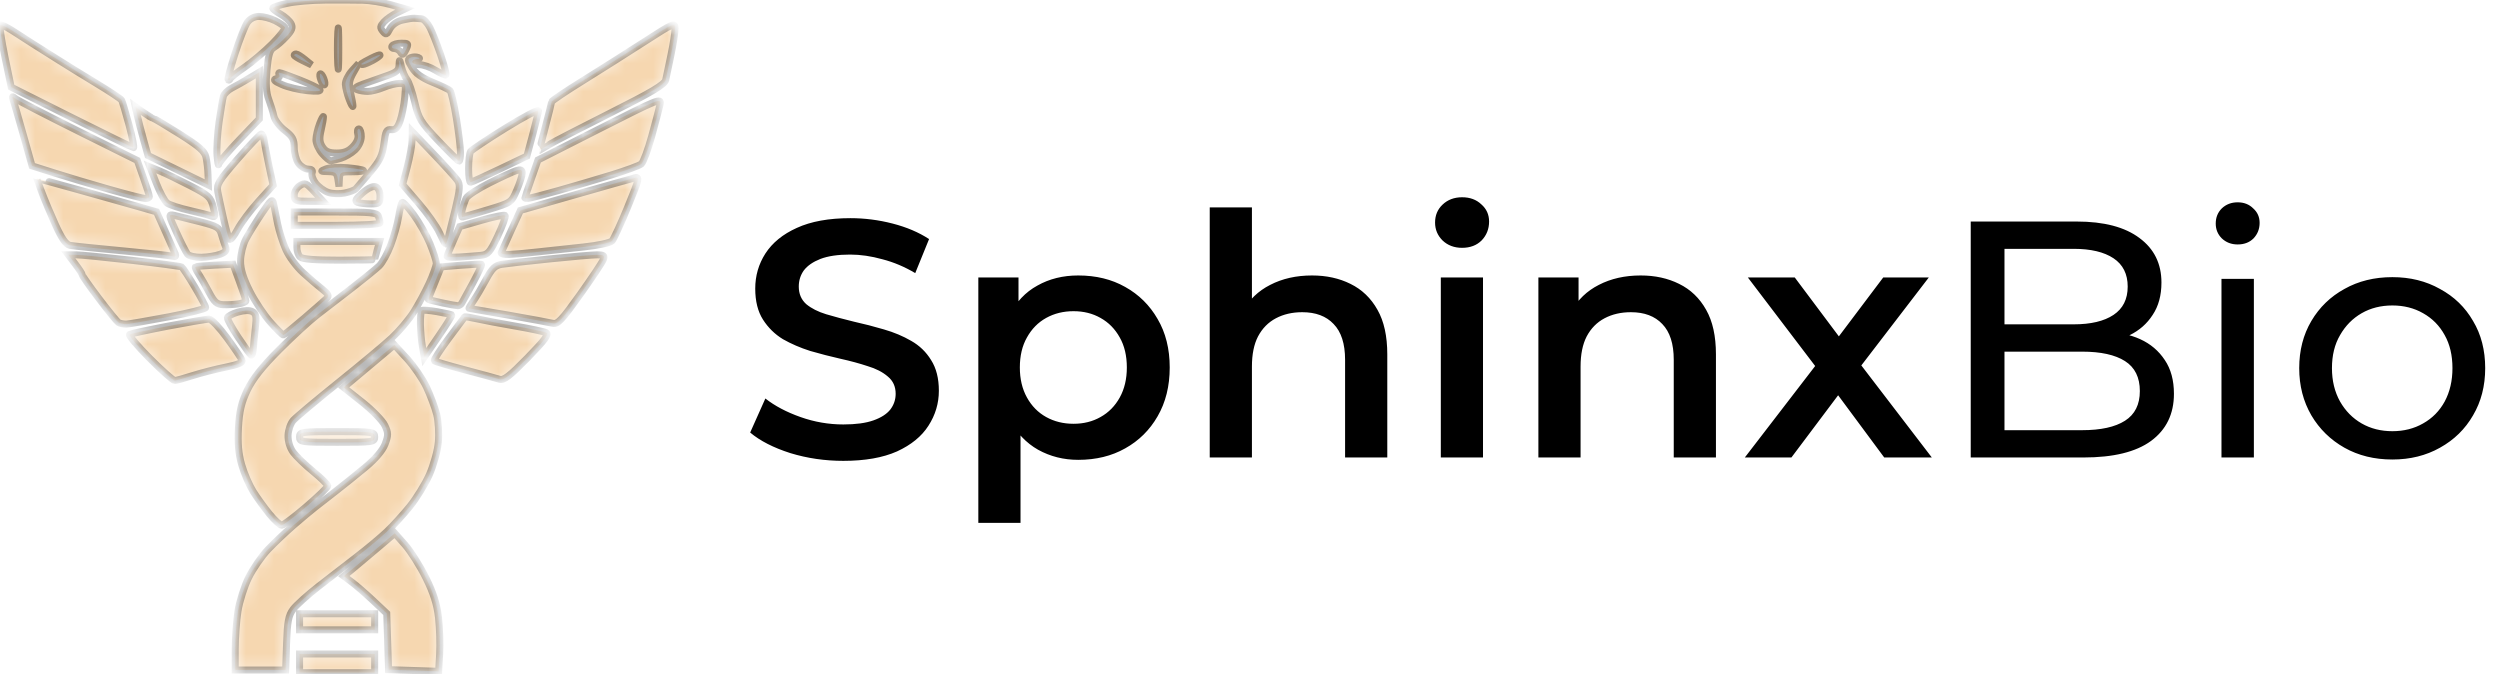
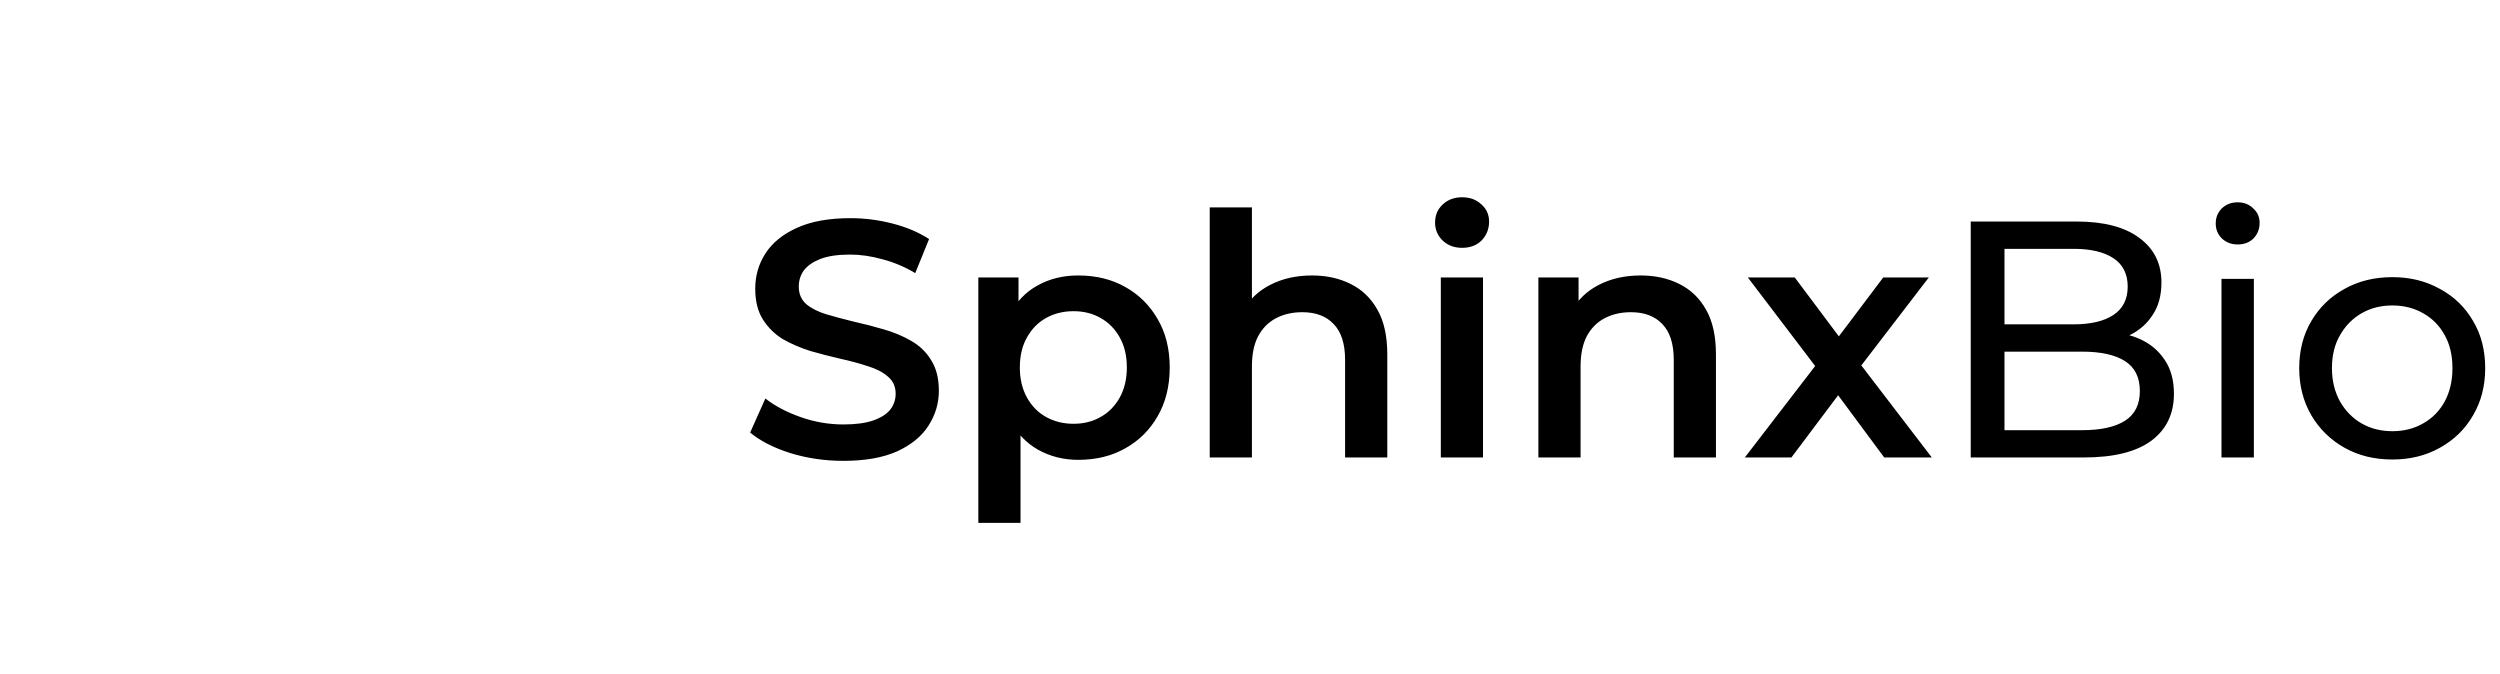
<svg xmlns="http://www.w3.org/2000/svg" width="178" height="48" viewBox="0 0 178 48" fill="none">
  <g clip-path="url(#clip0_324_3372)">
    <mask id="path-1-inside-1_324_3372" fill="white">
-       <path d="M31.303 46.561C31.341 45.879 31.306 44.72 31.224 43.986C31.116 43.02 30.866 42.229 30.316 41.125C29.899 40.286 29.231 39.233 28.833 38.784L28.109 37.968L27.04 38.879C26.453 39.38 25.636 40.067 25.226 40.405L24.48 41.02L25.053 41.449C25.368 41.684 26.056 42.282 26.581 42.776L27.536 43.675L27.601 45.677L27.666 47.68L29.449 47.74L31.233 47.8L31.303 46.561ZM26.677 47.228V46.561H24.003H21.329V47.228V47.896H24.003H26.677V47.228ZM20.404 45.811C20.458 44.251 20.54 43.823 20.87 43.382C21.09 43.088 21.907 42.352 22.684 41.747C23.462 41.142 24.7 40.183 25.435 39.616C26.171 39.049 27.12 38.255 27.545 37.852C27.971 37.45 28.702 36.648 29.17 36.071C29.638 35.494 30.266 34.476 30.566 33.809C30.865 33.142 31.155 32.096 31.21 31.484C31.266 30.872 31.213 29.98 31.092 29.501C30.971 29.022 30.644 28.149 30.365 27.56C30.086 26.971 29.457 26.055 28.968 25.523L28.078 24.557L26.274 26.071L24.47 27.585L25.79 28.632C26.515 29.207 27.24 29.953 27.4 30.289C27.656 30.825 27.658 30.987 27.419 31.617C27.244 32.074 26.725 32.682 25.983 33.296C25.343 33.826 24.4 34.586 23.886 34.984C23.373 35.383 22.712 35.898 22.418 36.129C22.124 36.359 21.438 36.934 20.893 37.406C20.349 37.878 19.534 38.651 19.084 39.123C18.633 39.595 18.011 40.496 17.701 41.125C17.391 41.754 17.05 42.827 16.943 43.509C16.836 44.191 16.747 45.414 16.747 46.227L16.745 47.705H18.542H20.338L20.404 45.811ZM26.677 44.272V43.7H24.003H21.329V44.272V44.844H24.003H26.677V44.272ZM21.806 36.077C22.647 35.357 23.334 34.69 23.334 34.594C23.334 34.499 22.87 34.041 22.302 33.577C21.734 33.113 21.094 32.497 20.88 32.208C20.644 31.891 20.497 31.414 20.509 31.004C20.519 30.631 20.687 30.147 20.881 29.929C21.075 29.711 22.523 28.496 24.098 27.23C25.674 25.963 27.382 24.538 27.894 24.062C28.407 23.587 29.1 22.768 29.436 22.244C29.771 21.719 30.276 20.786 30.558 20.17C30.839 19.555 31.067 18.911 31.065 18.74C31.062 18.569 30.86 17.943 30.615 17.348C30.37 16.753 29.846 15.827 29.451 15.289C29.055 14.751 28.687 14.356 28.631 14.411C28.576 14.466 28.465 14.921 28.385 15.421C28.305 15.922 28.052 16.828 27.823 17.436C27.594 18.044 27.221 18.718 26.994 18.934C26.767 19.151 25.901 19.855 25.069 20.5C24.237 21.144 23.12 22.007 22.586 22.417C22.052 22.827 20.837 23.943 19.885 24.896C18.675 26.108 17.989 26.975 17.608 27.775C17.189 28.652 17.042 29.279 16.977 30.462C16.916 31.558 16.984 32.325 17.212 33.107C17.389 33.713 17.756 34.564 18.028 34.997C18.301 35.43 18.821 36.15 19.185 36.596C19.549 37.041 19.944 37.401 20.063 37.396C20.181 37.39 20.966 36.797 21.806 36.077ZM26.677 31.112C26.677 30.749 26.549 30.731 24.003 30.731C21.456 30.731 21.329 30.749 21.329 31.112C21.329 31.476 21.456 31.494 24.003 31.494C26.549 31.494 26.677 31.476 26.677 31.112ZM37.559 25.479C38.776 24.234 39.103 23.795 38.892 23.689C38.739 23.611 37.754 23.4 36.704 23.22C35.653 23.04 34.418 22.807 33.959 22.702C33.5 22.598 33.105 22.538 33.081 22.569C33.058 22.6 32.541 23.293 31.932 24.108C31.323 24.924 30.869 25.635 30.922 25.689C30.976 25.743 31.955 26.033 33.098 26.333C34.241 26.634 35.349 26.936 35.561 27.004C35.868 27.103 36.273 26.794 37.559 25.479ZM13.737 26.736C14.34 26.544 15.396 26.274 16.083 26.138C16.933 25.969 17.302 25.814 17.239 25.652C17.189 25.52 16.707 24.807 16.167 24.067C15.628 23.326 15.051 22.721 14.886 22.721C14.721 22.721 13.417 22.943 11.989 23.215C10.561 23.488 9.319 23.756 9.229 23.811C9.139 23.867 9.782 24.631 10.657 25.51C11.532 26.388 12.336 27.102 12.444 27.097C12.551 27.091 13.133 26.929 13.737 26.736ZM31.218 23.951C31.772 23.14 32.202 22.453 32.173 22.424C32.144 22.396 31.671 22.291 31.122 22.192C30.573 22.093 30.079 22.057 30.024 22.112C29.969 22.167 29.928 22.605 29.934 23.086C29.941 23.567 30.005 24.29 30.078 24.693L30.21 25.427L31.218 23.951ZM18.035 24.852C18.053 24.572 18.119 23.898 18.182 23.356C18.276 22.553 18.237 22.338 17.975 22.191C17.768 22.076 17.397 22.087 16.936 22.223C16.542 22.339 16.207 22.52 16.191 22.625C16.176 22.73 16.52 23.354 16.956 24.012C17.392 24.669 17.806 25.242 17.875 25.285C17.944 25.328 18.016 25.133 18.035 24.852ZM21.655 22.658C22.412 22.011 23.135 21.376 23.263 21.248C23.446 21.065 23.376 20.922 22.937 20.582C22.631 20.344 22.013 19.814 21.565 19.405C21.116 18.996 20.574 18.266 20.358 17.782C20.143 17.299 19.879 16.474 19.771 15.95C19.663 15.425 19.534 14.789 19.485 14.535C19.404 14.117 19.324 14.179 18.633 15.203C18.214 15.823 17.703 16.65 17.499 17.039C17.294 17.429 17.127 18.124 17.127 18.587C17.127 19.167 17.333 19.833 17.791 20.74C18.157 21.462 18.823 22.462 19.272 22.962C19.72 23.462 20.131 23.863 20.183 23.853C20.236 23.844 20.898 23.306 21.655 22.658ZM41.292 20.981C42.13 19.804 42.877 18.684 42.952 18.492C43.067 18.202 42.995 18.143 42.524 18.143C42.212 18.143 40.69 18.274 39.14 18.434C37.59 18.594 36.055 18.767 35.73 18.819C35.249 18.895 35.036 19.102 34.601 19.911C34.306 20.46 33.901 21.145 33.7 21.433C33.499 21.722 33.365 21.958 33.401 21.958C33.437 21.958 34.705 22.175 36.219 22.44C37.733 22.705 39.151 22.967 39.37 23.022C39.701 23.105 40.025 22.761 41.292 20.981ZM12.018 22.558C13.463 22.285 14.644 21.988 14.644 21.899C14.644 21.811 14.29 21.142 13.857 20.414C13.423 19.686 13.008 19.052 12.934 19.007C12.86 18.961 11.259 18.748 9.377 18.533C7.494 18.319 5.708 18.143 5.406 18.143L4.859 18.143L5.359 18.798C5.634 19.158 5.859 19.506 5.859 19.572C5.859 19.638 6.391 20.395 7.042 21.254C7.692 22.113 8.315 22.879 8.426 22.956C8.537 23.033 8.8 23.087 9.01 23.076C9.22 23.065 10.574 22.832 12.018 22.558ZM32.87 21.599C32.927 21.507 33.284 20.857 33.664 20.155C34.043 19.454 34.324 18.855 34.287 18.824C34.251 18.794 33.589 18.821 32.818 18.885L31.415 19.001L30.956 20.131C30.703 20.752 30.497 21.281 30.497 21.307C30.497 21.333 30.93 21.447 31.461 21.56C31.991 21.674 32.502 21.767 32.596 21.767C32.689 21.767 32.813 21.691 32.87 21.599ZM16.984 21.634C17.273 21.588 17.508 21.492 17.506 21.421C17.504 21.349 17.298 20.732 17.047 20.05L16.59 18.811L15.283 18.878C14.564 18.914 13.947 18.971 13.913 19.004C13.878 19.037 13.981 19.264 14.142 19.509C14.303 19.755 14.639 20.341 14.888 20.813C15.259 21.517 15.441 21.676 15.9 21.695C16.207 21.708 16.695 21.68 16.984 21.634ZM26.677 18.476C26.677 18.449 26.757 18.148 26.854 17.808L27.032 17.19H24.085H21.138V17.628C21.138 17.869 21.241 18.17 21.367 18.296C21.523 18.451 22.416 18.525 24.137 18.525C25.534 18.525 26.677 18.503 26.677 18.476ZM34.231 18.183C34.747 18.131 34.886 17.973 35.445 16.788C35.792 16.052 36.027 15.401 35.967 15.341C35.906 15.28 35.153 15.434 34.292 15.682L32.728 16.134L32.281 17.144C32.035 17.7 31.833 18.199 31.833 18.253C31.833 18.308 32.242 18.328 32.741 18.297C33.239 18.266 33.91 18.215 34.231 18.183ZM15.66 18.108C16.053 17.965 16.163 17.828 16.069 17.599C15.998 17.426 15.865 17.027 15.773 16.713C15.622 16.196 15.471 16.106 14.218 15.784C13.454 15.588 12.637 15.385 12.402 15.333C11.981 15.24 11.983 15.258 12.566 16.548C12.891 17.268 13.245 17.964 13.351 18.096C13.458 18.227 13.9 18.327 14.334 18.319C14.767 18.311 15.364 18.216 15.66 18.108ZM12.487 18.098C12.432 17.965 12.108 17.233 11.767 16.471L11.146 15.084L9.887 14.722C9.195 14.523 7.275 13.983 5.62 13.521C3.966 13.06 2.612 12.69 2.612 12.698C2.612 12.706 2.772 13.141 2.967 13.664C3.162 14.187 3.603 15.239 3.948 16.001C4.391 16.979 4.694 17.411 4.979 17.469C5.2 17.514 6.885 17.689 8.724 17.858C10.562 18.027 12.183 18.204 12.326 18.251C12.48 18.303 12.545 18.24 12.487 18.098ZM38.327 17.932C39.115 17.843 40.569 17.686 41.559 17.584C42.559 17.48 43.458 17.287 43.581 17.15C43.704 17.014 44.205 15.928 44.695 14.736C45.54 12.677 45.563 12.573 45.155 12.676C44.919 12.735 42.998 13.278 40.888 13.883L37.051 14.982L36.4 16.406C36.042 17.189 35.72 17.901 35.685 17.987C35.65 18.073 35.908 18.132 36.258 18.119C36.608 18.105 37.539 18.021 38.327 17.932ZM31.907 16.951C31.972 16.715 32.203 15.774 32.421 14.859C32.76 13.436 32.78 13.142 32.558 12.826C32.416 12.623 31.636 11.763 30.825 10.915L29.351 9.374L29.34 9.992C29.334 10.332 29.18 11.18 28.998 11.876L28.667 13.142L29.795 14.451C30.416 15.17 31.09 16.124 31.292 16.57C31.495 17.016 31.689 17.38 31.725 17.38C31.76 17.38 31.842 17.187 31.907 16.951ZM16.914 16.333C17.161 15.869 17.832 14.971 18.405 14.339L19.446 13.19L19.152 11.804C18.99 11.042 18.834 10.223 18.804 9.982C18.775 9.742 18.684 9.547 18.603 9.549C18.521 9.551 17.767 10.345 16.925 11.313C15.562 12.882 15.408 13.137 15.506 13.654C15.567 13.973 15.752 14.834 15.919 15.569C16.085 16.303 16.276 16.965 16.343 17.041C16.411 17.116 16.668 16.798 16.914 16.333ZM27.059 15.87C27.059 15.774 27.006 15.559 26.943 15.393C26.844 15.136 26.392 15.092 23.887 15.092H20.947V15.569V16.045H24.003C25.731 16.045 27.059 15.969 27.059 15.87ZM34.742 14.931C36.402 14.43 36.412 14.423 36.795 13.532C37.008 13.04 37.181 12.497 37.181 12.326C37.181 12.09 37.077 12.047 36.751 12.15C36.515 12.225 35.657 12.62 34.844 13.029C34.032 13.438 33.291 13.919 33.199 14.098C33.107 14.277 32.976 14.66 32.907 14.949C32.838 15.237 32.847 15.464 32.928 15.454C33.009 15.443 33.825 15.208 34.742 14.931ZM15.18 14.735C15.001 14.032 14.865 13.906 13.526 13.214C12.723 12.799 11.753 12.331 11.371 12.173L10.677 11.887L11.135 13.06C11.387 13.705 11.731 14.336 11.9 14.462C12.069 14.587 12.787 14.822 13.497 14.983C14.207 15.144 14.92 15.327 15.081 15.389C15.334 15.486 15.348 15.395 15.18 14.735ZM27.059 13.968C27.059 13.637 26.936 13.369 26.752 13.298C26.562 13.226 26.202 13.394 25.808 13.739C25.313 14.173 25.236 14.322 25.462 14.408C25.622 14.469 26.047 14.52 26.406 14.52C26.998 14.52 27.059 14.469 27.059 13.968ZM22.378 13.647C21.813 13.03 21.714 12.989 21.35 13.216C21.128 13.354 20.947 13.661 20.947 13.898C20.947 14.292 21.035 14.329 21.976 14.329H23.004L22.378 13.647ZM39.759 13.568C40.81 13.271 42.511 12.77 43.54 12.455C44.569 12.14 45.524 11.788 45.663 11.673C45.802 11.558 46.134 10.671 46.401 9.702C46.668 8.732 46.937 7.711 46.999 7.431C47.106 6.949 46.884 7.038 42.708 9.157L38.303 11.392L37.839 12.717C37.583 13.446 37.373 14.064 37.373 14.09C37.373 14.117 37.48 14.132 37.611 14.123C37.742 14.115 38.709 13.866 39.759 13.568ZM10.634 13.995C10.634 13.916 10.44 13.305 10.204 12.637L9.774 11.422L5.581 9.338C3.275 8.192 1.261 7.151 1.105 7.025C0.876 6.839 0.842 6.85 0.927 7.081C0.984 7.239 1.313 8.367 1.656 9.589L2.281 11.81L3.871 12.315C4.746 12.594 6.502 13.117 7.774 13.48C9.046 13.842 10.21 14.138 10.36 14.138C10.511 14.138 10.634 14.074 10.634 13.995ZM24.546 13.744C24.897 13.668 25.253 13.533 25.338 13.443C25.423 13.353 25.879 12.824 26.351 12.266C27.056 11.433 27.232 11.069 27.338 10.22C27.45 9.328 27.52 9.194 27.859 9.232C28.152 9.264 28.311 9.106 28.487 8.607C28.616 8.24 28.765 7.489 28.817 6.938C28.908 5.984 28.891 5.937 28.457 5.937C28.206 5.937 27.693 6.066 27.316 6.223C26.939 6.38 26.433 6.509 26.192 6.509C25.95 6.509 25.608 6.454 25.432 6.386C25.19 6.293 25.292 6.196 25.846 5.991C26.25 5.842 26.989 5.58 27.488 5.41C28.242 5.154 28.399 5.019 28.415 4.613C28.432 4.183 28.452 4.198 28.582 4.744C28.663 5.084 28.839 5.495 28.974 5.657C29.108 5.819 29.357 6.542 29.527 7.263C29.81 8.465 29.951 8.696 31.208 10.021C31.963 10.817 32.627 11.468 32.684 11.468C32.742 11.468 32.788 11.189 32.788 10.848C32.787 10.507 32.654 9.413 32.493 8.418C32.331 7.422 32.129 6.538 32.044 6.453C31.96 6.368 31.397 6.099 30.794 5.854C30.039 5.547 29.585 5.223 29.333 4.809C29.023 4.3 29.01 4.193 29.248 4.101C29.403 4.042 29.639 4.038 29.774 4.092C29.928 4.154 29.895 4.196 29.685 4.205C29.501 4.214 29.351 4.306 29.351 4.411C29.351 4.516 29.577 4.602 29.853 4.602C30.13 4.602 30.65 4.783 31.009 5.005C31.369 5.227 31.701 5.37 31.747 5.323C31.794 5.277 31.629 4.64 31.379 3.908C31.13 3.176 30.784 2.303 30.611 1.968C30.438 1.634 30.169 1.349 30.014 1.336C29.859 1.323 29.625 1.306 29.494 1.299C29.363 1.292 28.975 1.352 28.632 1.434C28.259 1.522 27.91 1.772 27.76 2.057C27.537 2.483 27.484 2.5 27.258 2.228C27.047 1.974 27.059 1.867 27.333 1.564C27.513 1.365 27.928 1.074 28.254 0.915L28.849 0.628L27.81 0.331C27.239 0.168 26.343 0.025 25.817 0.013C25.292 0.001 24.094 -0.003 23.155 0.003C22.217 0.008 20.992 0.115 20.434 0.24C19.876 0.365 19.42 0.517 19.42 0.579C19.421 0.641 19.671 0.834 19.977 1.008C20.282 1.181 20.617 1.482 20.722 1.677C20.872 1.957 20.801 2.152 20.387 2.602C20.098 2.915 19.698 3.266 19.497 3.382C19.213 3.547 19.105 3.901 19.006 4.993C18.917 5.969 18.956 6.598 19.133 7.071C19.272 7.444 19.438 7.981 19.5 8.265C19.562 8.549 19.913 9.009 20.28 9.289C20.828 9.706 20.947 9.921 20.947 10.495C20.947 10.878 21.081 11.383 21.244 11.616C21.408 11.849 21.718 12.04 21.933 12.04C22.195 12.04 22.29 12.131 22.22 12.314C22.162 12.465 22.281 12.799 22.484 13.058C22.688 13.316 23.091 13.607 23.381 13.704C23.671 13.801 24.195 13.819 24.546 13.744ZM23.369 12.219C22.791 12.207 22.784 12.198 23.215 12.025C23.465 11.926 24.145 11.888 24.727 11.942C25.309 11.996 25.828 12.083 25.881 12.135C25.933 12.188 25.575 12.231 25.085 12.231C24.247 12.231 24.192 12.262 24.165 12.755L24.137 13.28L24.057 12.755C23.99 12.313 23.882 12.229 23.369 12.219ZM22.949 10.944C22.695 10.655 22.491 10.204 22.495 9.942C22.5 9.68 22.62 9.165 22.761 8.798C22.903 8.431 23.023 8.216 23.029 8.321C23.034 8.426 22.959 8.855 22.862 9.275C22.726 9.859 22.75 10.138 22.966 10.467C23.176 10.787 23.431 10.896 23.974 10.896C24.498 10.896 24.823 10.765 25.14 10.428C25.422 10.129 25.543 9.82 25.478 9.57C25.422 9.355 25.453 9.179 25.549 9.179C25.644 9.179 25.722 9.422 25.722 9.718C25.722 10.039 25.538 10.429 25.269 10.682C25.02 10.915 24.569 11.18 24.267 11.271C23.964 11.361 23.648 11.443 23.564 11.452C23.48 11.461 23.203 11.232 22.949 10.944ZM24.59 5.995C24.582 5.765 24.793 5.336 25.058 5.042L25.541 4.507L25.163 5.174C24.853 5.723 24.817 5.977 24.962 6.605C25.06 7.024 25.135 7.453 25.13 7.558C25.124 7.663 25.004 7.449 24.862 7.081C24.721 6.714 24.598 6.226 24.59 5.995ZM20.076 6.021C19.532 5.781 19.417 5.666 19.66 5.608C19.845 5.563 19.948 5.447 19.888 5.35C19.828 5.253 19.833 5.174 19.901 5.174C19.968 5.174 20.596 5.399 21.296 5.675C21.997 5.95 22.656 6.261 22.761 6.367C22.889 6.494 22.599 6.524 21.89 6.456C21.305 6.399 20.489 6.204 20.076 6.021ZM22.802 5.558C22.747 5.347 22.769 5.215 22.852 5.266C22.934 5.317 23.047 5.532 23.102 5.744C23.158 5.955 23.136 6.087 23.053 6.036C22.971 5.985 22.858 5.77 22.802 5.558ZM24.052 2.266C24.09 1.61 24.12 2.146 24.12 3.458C24.12 4.769 24.09 5.305 24.052 4.65C24.015 3.994 24.015 2.921 24.052 2.266ZM25.738 4.531C25.781 4.492 26.097 4.318 26.438 4.145C26.779 3.971 27.059 3.872 27.059 3.923C27.059 3.975 26.822 4.146 26.534 4.302C26.245 4.459 25.93 4.59 25.833 4.594C25.737 4.599 25.694 4.57 25.738 4.531ZM20.947 3.93C20.947 3.88 21.012 3.841 21.09 3.843C21.169 3.846 21.448 4.023 21.711 4.236L22.188 4.625L21.568 4.323C21.226 4.156 20.947 3.979 20.947 3.93ZM28.088 3.458C27.93 3.458 27.853 3.372 27.918 3.267C27.983 3.162 28.281 3.076 28.58 3.076C29.089 3.076 29.11 3.106 28.904 3.541C28.73 3.908 28.652 3.948 28.53 3.732C28.446 3.581 28.247 3.458 28.088 3.458ZM14.813 12.464C14.8 12.073 14.736 11.506 14.669 11.203C14.573 10.764 14.186 10.424 12.773 9.534C11.796 8.919 10.949 8.416 10.892 8.416C10.835 8.416 10.529 8.232 10.212 8.007L9.636 7.597L9.769 8.202C9.842 8.534 10.045 9.317 10.22 9.941L10.538 11.075L12.687 12.124L14.835 13.174L14.813 12.464ZM35.581 12.038L37.514 11.114L37.92 9.609C38.144 8.781 38.327 8.008 38.327 7.89C38.327 7.773 37.274 8.328 35.987 9.125C34.701 9.921 33.585 10.667 33.508 10.782C33.43 10.897 33.366 11.442 33.364 11.992C33.363 12.543 33.426 12.987 33.505 12.979C33.583 12.97 34.518 12.547 35.581 12.038ZM15.566 11.704C15.584 11.572 16.244 10.79 17.032 9.967L18.464 8.469V6.803V5.136L17.748 5.567C17.354 5.804 16.8 6.117 16.517 6.262C16.233 6.408 15.958 6.673 15.906 6.852C15.854 7.031 15.714 7.863 15.595 8.703C15.477 9.542 15.414 10.614 15.456 11.086C15.498 11.559 15.548 11.836 15.566 11.704ZM39.036 10.33C39.374 10.124 41.371 9.091 43.475 8.035C46.436 6.547 47.322 6.018 47.398 5.691C47.452 5.459 47.624 4.642 47.782 3.874C47.939 3.107 48.068 2.273 48.068 2.02C48.068 1.59 47.931 1.649 45.919 2.949C44.737 3.712 42.761 4.963 41.526 5.73C40.292 6.496 39.279 7.178 39.275 7.246C39.272 7.313 39.071 8.118 38.829 9.036C38.587 9.954 38.397 10.705 38.406 10.704C38.415 10.704 38.699 10.536 39.036 10.33ZM9.188 8.901C8.95 8.014 8.711 7.215 8.656 7.126C8.6 7.036 7.798 6.505 6.873 5.944C5.947 5.384 4.718 4.625 4.14 4.258C3.562 3.891 2.767 3.389 2.373 3.143C1.979 2.896 1.312 2.467 0.89 2.19C0.468 1.912 0.073 1.734 0.013 1.793C-0.047 1.853 0.105 2.871 0.351 4.055L0.798 6.208L5.095 8.361C7.458 9.545 9.443 10.514 9.505 10.514C9.568 10.514 9.425 9.788 9.188 8.901ZM16.391 5.604C16.428 5.513 16.886 5.147 17.409 4.791C17.931 4.435 18.816 3.687 19.375 3.129C19.934 2.571 20.343 2.035 20.283 1.94C20.224 1.844 19.906 1.631 19.577 1.467C19.248 1.303 18.739 1.169 18.446 1.169C18.11 1.169 17.801 1.328 17.61 1.598C17.444 1.834 17.049 2.832 16.733 3.816C16.417 4.8 16.195 5.642 16.241 5.688C16.286 5.733 16.354 5.695 16.391 5.604Z" />
-     </mask>
-     <path d="M31.303 46.561C31.341 45.879 31.306 44.72 31.224 43.986C31.116 43.02 30.866 42.229 30.316 41.125C29.899 40.286 29.231 39.233 28.833 38.784L28.109 37.968L27.04 38.879C26.453 39.38 25.636 40.067 25.226 40.405L24.48 41.02L25.053 41.449C25.368 41.684 26.056 42.282 26.581 42.776L27.536 43.675L27.601 45.677L27.666 47.68L29.449 47.74L31.233 47.8L31.303 46.561ZM26.677 47.228V46.561H24.003H21.329V47.228V47.896H24.003H26.677V47.228ZM20.404 45.811C20.458 44.251 20.54 43.823 20.87 43.382C21.09 43.088 21.907 42.352 22.684 41.747C23.462 41.142 24.7 40.183 25.435 39.616C26.171 39.049 27.12 38.255 27.545 37.852C27.971 37.45 28.702 36.648 29.17 36.071C29.638 35.494 30.266 34.476 30.566 33.809C30.865 33.142 31.155 32.096 31.21 31.484C31.266 30.872 31.213 29.98 31.092 29.501C30.971 29.022 30.644 28.149 30.365 27.56C30.086 26.971 29.457 26.055 28.968 25.523L28.078 24.557L26.274 26.071L24.47 27.585L25.79 28.632C26.515 29.207 27.24 29.953 27.4 30.289C27.656 30.825 27.658 30.987 27.419 31.617C27.244 32.074 26.725 32.682 25.983 33.296C25.343 33.826 24.4 34.586 23.886 34.984C23.373 35.383 22.712 35.898 22.418 36.129C22.124 36.359 21.438 36.934 20.893 37.406C20.349 37.878 19.534 38.651 19.084 39.123C18.633 39.595 18.011 40.496 17.701 41.125C17.391 41.754 17.05 42.827 16.943 43.509C16.836 44.191 16.747 45.414 16.747 46.227L16.745 47.705H18.542H20.338L20.404 45.811ZM26.677 44.272V43.7H24.003H21.329V44.272V44.844H24.003H26.677V44.272ZM21.806 36.077C22.647 35.357 23.334 34.69 23.334 34.594C23.334 34.499 22.87 34.041 22.302 33.577C21.734 33.113 21.094 32.497 20.88 32.208C20.644 31.891 20.497 31.414 20.509 31.004C20.519 30.631 20.687 30.147 20.881 29.929C21.075 29.711 22.523 28.496 24.098 27.23C25.674 25.963 27.382 24.538 27.894 24.062C28.407 23.587 29.1 22.768 29.436 22.244C29.771 21.719 30.276 20.786 30.558 20.17C30.839 19.555 31.067 18.911 31.065 18.74C31.062 18.569 30.86 17.943 30.615 17.348C30.37 16.753 29.846 15.827 29.451 15.289C29.055 14.751 28.687 14.356 28.631 14.411C28.576 14.466 28.465 14.921 28.385 15.421C28.305 15.922 28.052 16.828 27.823 17.436C27.594 18.044 27.221 18.718 26.994 18.934C26.767 19.151 25.901 19.855 25.069 20.5C24.237 21.144 23.12 22.007 22.586 22.417C22.052 22.827 20.837 23.943 19.885 24.896C18.675 26.108 17.989 26.975 17.608 27.775C17.189 28.652 17.042 29.279 16.977 30.462C16.916 31.558 16.984 32.325 17.212 33.107C17.389 33.713 17.756 34.564 18.028 34.997C18.301 35.43 18.821 36.15 19.185 36.596C19.549 37.041 19.944 37.401 20.063 37.396C20.181 37.39 20.966 36.797 21.806 36.077ZM26.677 31.112C26.677 30.749 26.549 30.731 24.003 30.731C21.456 30.731 21.329 30.749 21.329 31.112C21.329 31.476 21.456 31.494 24.003 31.494C26.549 31.494 26.677 31.476 26.677 31.112ZM37.559 25.479C38.776 24.234 39.103 23.795 38.892 23.689C38.739 23.611 37.754 23.4 36.704 23.22C35.653 23.04 34.418 22.807 33.959 22.702C33.5 22.598 33.105 22.538 33.081 22.569C33.058 22.6 32.541 23.293 31.932 24.108C31.323 24.924 30.869 25.635 30.922 25.689C30.976 25.743 31.955 26.033 33.098 26.333C34.241 26.634 35.349 26.936 35.561 27.004C35.868 27.103 36.273 26.794 37.559 25.479ZM13.737 26.736C14.34 26.544 15.396 26.274 16.083 26.138C16.933 25.969 17.302 25.814 17.239 25.652C17.189 25.52 16.707 24.807 16.167 24.067C15.628 23.326 15.051 22.721 14.886 22.721C14.721 22.721 13.417 22.943 11.989 23.215C10.561 23.488 9.319 23.756 9.229 23.811C9.139 23.867 9.782 24.631 10.657 25.51C11.532 26.388 12.336 27.102 12.444 27.097C12.551 27.091 13.133 26.929 13.737 26.736ZM31.218 23.951C31.772 23.14 32.202 22.453 32.173 22.424C32.144 22.396 31.671 22.291 31.122 22.192C30.573 22.093 30.079 22.057 30.024 22.112C29.969 22.167 29.928 22.605 29.934 23.086C29.941 23.567 30.005 24.29 30.078 24.693L30.21 25.427L31.218 23.951ZM18.035 24.852C18.053 24.572 18.119 23.898 18.182 23.356C18.276 22.553 18.237 22.338 17.975 22.191C17.768 22.076 17.397 22.087 16.936 22.223C16.542 22.339 16.207 22.52 16.191 22.625C16.176 22.73 16.52 23.354 16.956 24.012C17.392 24.669 17.806 25.242 17.875 25.285C17.944 25.328 18.016 25.133 18.035 24.852ZM21.655 22.658C22.412 22.011 23.135 21.376 23.263 21.248C23.446 21.065 23.376 20.922 22.937 20.582C22.631 20.344 22.013 19.814 21.565 19.405C21.116 18.996 20.574 18.266 20.358 17.782C20.143 17.299 19.879 16.474 19.771 15.95C19.663 15.425 19.534 14.789 19.485 14.535C19.404 14.117 19.324 14.179 18.633 15.203C18.214 15.823 17.703 16.65 17.499 17.039C17.294 17.429 17.127 18.124 17.127 18.587C17.127 19.167 17.333 19.833 17.791 20.74C18.157 21.462 18.823 22.462 19.272 22.962C19.72 23.462 20.131 23.863 20.183 23.853C20.236 23.844 20.898 23.306 21.655 22.658ZM41.292 20.981C42.13 19.804 42.877 18.684 42.952 18.492C43.067 18.202 42.995 18.143 42.524 18.143C42.212 18.143 40.69 18.274 39.14 18.434C37.59 18.594 36.055 18.767 35.73 18.819C35.249 18.895 35.036 19.102 34.601 19.911C34.306 20.46 33.901 21.145 33.7 21.433C33.499 21.722 33.365 21.958 33.401 21.958C33.437 21.958 34.705 22.175 36.219 22.44C37.733 22.705 39.151 22.967 39.37 23.022C39.701 23.105 40.025 22.761 41.292 20.981ZM12.018 22.558C13.463 22.285 14.644 21.988 14.644 21.899C14.644 21.811 14.29 21.142 13.857 20.414C13.423 19.686 13.008 19.052 12.934 19.007C12.86 18.961 11.259 18.748 9.377 18.533C7.494 18.319 5.708 18.143 5.406 18.143L4.859 18.143L5.359 18.798C5.634 19.158 5.859 19.506 5.859 19.572C5.859 19.638 6.391 20.395 7.042 21.254C7.692 22.113 8.315 22.879 8.426 22.956C8.537 23.033 8.8 23.087 9.01 23.076C9.22 23.065 10.574 22.832 12.018 22.558ZM32.87 21.599C32.927 21.507 33.284 20.857 33.664 20.155C34.043 19.454 34.324 18.855 34.287 18.824C34.251 18.794 33.589 18.821 32.818 18.885L31.415 19.001L30.956 20.131C30.703 20.752 30.497 21.281 30.497 21.307C30.497 21.333 30.93 21.447 31.461 21.56C31.991 21.674 32.502 21.767 32.596 21.767C32.689 21.767 32.813 21.691 32.87 21.599ZM16.984 21.634C17.273 21.588 17.508 21.492 17.506 21.421C17.504 21.349 17.298 20.732 17.047 20.05L16.59 18.811L15.283 18.878C14.564 18.914 13.947 18.971 13.913 19.004C13.878 19.037 13.981 19.264 14.142 19.509C14.303 19.755 14.639 20.341 14.888 20.813C15.259 21.517 15.441 21.676 15.9 21.695C16.207 21.708 16.695 21.68 16.984 21.634ZM26.677 18.476C26.677 18.449 26.757 18.148 26.854 17.808L27.032 17.19H24.085H21.138V17.628C21.138 17.869 21.241 18.17 21.367 18.296C21.523 18.451 22.416 18.525 24.137 18.525C25.534 18.525 26.677 18.503 26.677 18.476ZM34.231 18.183C34.747 18.131 34.886 17.973 35.445 16.788C35.792 16.052 36.027 15.401 35.967 15.341C35.906 15.28 35.153 15.434 34.292 15.682L32.728 16.134L32.281 17.144C32.035 17.7 31.833 18.199 31.833 18.253C31.833 18.308 32.242 18.328 32.741 18.297C33.239 18.266 33.91 18.215 34.231 18.183ZM15.66 18.108C16.053 17.965 16.163 17.828 16.069 17.599C15.998 17.426 15.865 17.027 15.773 16.713C15.622 16.196 15.471 16.106 14.218 15.784C13.454 15.588 12.637 15.385 12.402 15.333C11.981 15.24 11.983 15.258 12.566 16.548C12.891 17.268 13.245 17.964 13.351 18.096C13.458 18.227 13.9 18.327 14.334 18.319C14.767 18.311 15.364 18.216 15.66 18.108ZM12.487 18.098C12.432 17.965 12.108 17.233 11.767 16.471L11.146 15.084L9.887 14.722C9.195 14.523 7.275 13.983 5.62 13.521C3.966 13.06 2.612 12.69 2.612 12.698C2.612 12.706 2.772 13.141 2.967 13.664C3.162 14.187 3.603 15.239 3.948 16.001C4.391 16.979 4.694 17.411 4.979 17.469C5.2 17.514 6.885 17.689 8.724 17.858C10.562 18.027 12.183 18.204 12.326 18.251C12.48 18.303 12.545 18.24 12.487 18.098ZM38.327 17.932C39.115 17.843 40.569 17.686 41.559 17.584C42.559 17.48 43.458 17.287 43.581 17.15C43.704 17.014 44.205 15.928 44.695 14.736C45.54 12.677 45.563 12.573 45.155 12.676C44.919 12.735 42.998 13.278 40.888 13.883L37.051 14.982L36.4 16.406C36.042 17.189 35.72 17.901 35.685 17.987C35.65 18.073 35.908 18.132 36.258 18.119C36.608 18.105 37.539 18.021 38.327 17.932ZM31.907 16.951C31.972 16.715 32.203 15.774 32.421 14.859C32.76 13.436 32.78 13.142 32.558 12.826C32.416 12.623 31.636 11.763 30.825 10.915L29.351 9.374L29.34 9.992C29.334 10.332 29.18 11.18 28.998 11.876L28.667 13.142L29.795 14.451C30.416 15.17 31.09 16.124 31.292 16.57C31.495 17.016 31.689 17.38 31.725 17.38C31.76 17.38 31.842 17.187 31.907 16.951ZM16.914 16.333C17.161 15.869 17.832 14.971 18.405 14.339L19.446 13.19L19.152 11.804C18.99 11.042 18.834 10.223 18.804 9.982C18.775 9.742 18.684 9.547 18.603 9.549C18.521 9.551 17.767 10.345 16.925 11.313C15.562 12.882 15.408 13.137 15.506 13.654C15.567 13.973 15.752 14.834 15.919 15.569C16.085 16.303 16.276 16.965 16.343 17.041C16.411 17.116 16.668 16.798 16.914 16.333ZM27.059 15.87C27.059 15.774 27.006 15.559 26.943 15.393C26.844 15.136 26.392 15.092 23.887 15.092H20.947V15.569V16.045H24.003C25.731 16.045 27.059 15.969 27.059 15.87ZM34.742 14.931C36.402 14.43 36.412 14.423 36.795 13.532C37.008 13.04 37.181 12.497 37.181 12.326C37.181 12.09 37.077 12.047 36.751 12.15C36.515 12.225 35.657 12.62 34.844 13.029C34.032 13.438 33.291 13.919 33.199 14.098C33.107 14.277 32.976 14.66 32.907 14.949C32.838 15.237 32.847 15.464 32.928 15.454C33.009 15.443 33.825 15.208 34.742 14.931ZM15.18 14.735C15.001 14.032 14.865 13.906 13.526 13.214C12.723 12.799 11.753 12.331 11.371 12.173L10.677 11.887L11.135 13.06C11.387 13.705 11.731 14.336 11.9 14.462C12.069 14.587 12.787 14.822 13.497 14.983C14.207 15.144 14.92 15.327 15.081 15.389C15.334 15.486 15.348 15.395 15.18 14.735ZM27.059 13.968C27.059 13.637 26.936 13.369 26.752 13.298C26.562 13.226 26.202 13.394 25.808 13.739C25.313 14.173 25.236 14.322 25.462 14.408C25.622 14.469 26.047 14.52 26.406 14.52C26.998 14.52 27.059 14.469 27.059 13.968ZM22.378 13.647C21.813 13.03 21.714 12.989 21.35 13.216C21.128 13.354 20.947 13.661 20.947 13.898C20.947 14.292 21.035 14.329 21.976 14.329H23.004L22.378 13.647ZM39.759 13.568C40.81 13.271 42.511 12.77 43.54 12.455C44.569 12.14 45.524 11.788 45.663 11.673C45.802 11.558 46.134 10.671 46.401 9.702C46.668 8.732 46.937 7.711 46.999 7.431C47.106 6.949 46.884 7.038 42.708 9.157L38.303 11.392L37.839 12.717C37.583 13.446 37.373 14.064 37.373 14.09C37.373 14.117 37.48 14.132 37.611 14.123C37.742 14.115 38.709 13.866 39.759 13.568ZM10.634 13.995C10.634 13.916 10.44 13.305 10.204 12.637L9.774 11.422L5.581 9.338C3.275 8.192 1.261 7.151 1.105 7.025C0.876 6.839 0.842 6.85 0.927 7.081C0.984 7.239 1.313 8.367 1.656 9.589L2.281 11.81L3.871 12.315C4.746 12.594 6.502 13.117 7.774 13.48C9.046 13.842 10.21 14.138 10.36 14.138C10.511 14.138 10.634 14.074 10.634 13.995ZM24.546 13.744C24.897 13.668 25.253 13.533 25.338 13.443C25.423 13.353 25.879 12.824 26.351 12.266C27.056 11.433 27.232 11.069 27.338 10.22C27.45 9.328 27.52 9.194 27.859 9.232C28.152 9.264 28.311 9.106 28.487 8.607C28.616 8.24 28.765 7.489 28.817 6.938C28.908 5.984 28.891 5.937 28.457 5.937C28.206 5.937 27.693 6.066 27.316 6.223C26.939 6.38 26.433 6.509 26.192 6.509C25.95 6.509 25.608 6.454 25.432 6.386C25.19 6.293 25.292 6.196 25.846 5.991C26.25 5.842 26.989 5.58 27.488 5.41C28.242 5.154 28.399 5.019 28.415 4.613C28.432 4.183 28.452 4.198 28.582 4.744C28.663 5.084 28.839 5.495 28.974 5.657C29.108 5.819 29.357 6.542 29.527 7.263C29.81 8.465 29.951 8.696 31.208 10.021C31.963 10.817 32.627 11.468 32.684 11.468C32.742 11.468 32.788 11.189 32.788 10.848C32.787 10.507 32.654 9.413 32.493 8.418C32.331 7.422 32.129 6.538 32.044 6.453C31.96 6.368 31.397 6.099 30.794 5.854C30.039 5.547 29.585 5.223 29.333 4.809C29.023 4.3 29.01 4.193 29.248 4.101C29.403 4.042 29.639 4.038 29.774 4.092C29.928 4.154 29.895 4.196 29.685 4.205C29.501 4.214 29.351 4.306 29.351 4.411C29.351 4.516 29.577 4.602 29.853 4.602C30.13 4.602 30.65 4.783 31.009 5.005C31.369 5.227 31.701 5.37 31.747 5.323C31.794 5.277 31.629 4.64 31.379 3.908C31.13 3.176 30.784 2.303 30.611 1.968C30.438 1.634 30.169 1.349 30.014 1.336C29.859 1.323 29.625 1.306 29.494 1.299C29.363 1.292 28.975 1.352 28.632 1.434C28.259 1.522 27.91 1.772 27.76 2.057C27.537 2.483 27.484 2.5 27.258 2.228C27.047 1.974 27.059 1.867 27.333 1.564C27.513 1.365 27.928 1.074 28.254 0.915L28.849 0.628L27.81 0.331C27.239 0.168 26.343 0.025 25.817 0.013C25.292 0.001 24.094 -0.003 23.155 0.003C22.217 0.008 20.992 0.115 20.434 0.24C19.876 0.365 19.42 0.517 19.42 0.579C19.421 0.641 19.671 0.834 19.977 1.008C20.282 1.181 20.617 1.482 20.722 1.677C20.872 1.957 20.801 2.152 20.387 2.602C20.098 2.915 19.698 3.266 19.497 3.382C19.213 3.547 19.105 3.901 19.006 4.993C18.917 5.969 18.956 6.598 19.133 7.071C19.272 7.444 19.438 7.981 19.5 8.265C19.562 8.549 19.913 9.009 20.28 9.289C20.828 9.706 20.947 9.921 20.947 10.495C20.947 10.878 21.081 11.383 21.244 11.616C21.408 11.849 21.718 12.04 21.933 12.04C22.195 12.04 22.29 12.131 22.22 12.314C22.162 12.465 22.281 12.799 22.484 13.058C22.688 13.316 23.091 13.607 23.381 13.704C23.671 13.801 24.195 13.819 24.546 13.744ZM23.369 12.219C22.791 12.207 22.784 12.198 23.215 12.025C23.465 11.926 24.145 11.888 24.727 11.942C25.309 11.996 25.828 12.083 25.881 12.135C25.933 12.188 25.575 12.231 25.085 12.231C24.247 12.231 24.192 12.262 24.165 12.755L24.137 13.28L24.057 12.755C23.99 12.313 23.882 12.229 23.369 12.219ZM22.949 10.944C22.695 10.655 22.491 10.204 22.495 9.942C22.5 9.68 22.62 9.165 22.761 8.798C22.903 8.431 23.023 8.216 23.029 8.321C23.034 8.426 22.959 8.855 22.862 9.275C22.726 9.859 22.75 10.138 22.966 10.467C23.176 10.787 23.431 10.896 23.974 10.896C24.498 10.896 24.823 10.765 25.14 10.428C25.422 10.129 25.543 9.82 25.478 9.57C25.422 9.355 25.453 9.179 25.549 9.179C25.644 9.179 25.722 9.422 25.722 9.718C25.722 10.039 25.538 10.429 25.269 10.682C25.02 10.915 24.569 11.18 24.267 11.271C23.964 11.361 23.648 11.443 23.564 11.452C23.48 11.461 23.203 11.232 22.949 10.944ZM24.59 5.995C24.582 5.765 24.793 5.336 25.058 5.042L25.541 4.507L25.163 5.174C24.853 5.723 24.817 5.977 24.962 6.605C25.06 7.024 25.135 7.453 25.13 7.558C25.124 7.663 25.004 7.449 24.862 7.081C24.721 6.714 24.598 6.226 24.59 5.995ZM20.076 6.021C19.532 5.781 19.417 5.666 19.66 5.608C19.845 5.563 19.948 5.447 19.888 5.35C19.828 5.253 19.833 5.174 19.901 5.174C19.968 5.174 20.596 5.399 21.296 5.675C21.997 5.95 22.656 6.261 22.761 6.367C22.889 6.494 22.599 6.524 21.89 6.456C21.305 6.399 20.489 6.204 20.076 6.021ZM22.802 5.558C22.747 5.347 22.769 5.215 22.852 5.266C22.934 5.317 23.047 5.532 23.102 5.744C23.158 5.955 23.136 6.087 23.053 6.036C22.971 5.985 22.858 5.77 22.802 5.558ZM24.052 2.266C24.09 1.61 24.12 2.146 24.12 3.458C24.12 4.769 24.09 5.305 24.052 4.65C24.015 3.994 24.015 2.921 24.052 2.266ZM25.738 4.531C25.781 4.492 26.097 4.318 26.438 4.145C26.779 3.971 27.059 3.872 27.059 3.923C27.059 3.975 26.822 4.146 26.534 4.302C26.245 4.459 25.93 4.59 25.833 4.594C25.737 4.599 25.694 4.57 25.738 4.531ZM20.947 3.93C20.947 3.88 21.012 3.841 21.09 3.843C21.169 3.846 21.448 4.023 21.711 4.236L22.188 4.625L21.568 4.323C21.226 4.156 20.947 3.979 20.947 3.93ZM28.088 3.458C27.93 3.458 27.853 3.372 27.918 3.267C27.983 3.162 28.281 3.076 28.58 3.076C29.089 3.076 29.11 3.106 28.904 3.541C28.73 3.908 28.652 3.948 28.53 3.732C28.446 3.581 28.247 3.458 28.088 3.458ZM14.813 12.464C14.8 12.073 14.736 11.506 14.669 11.203C14.573 10.764 14.186 10.424 12.773 9.534C11.796 8.919 10.949 8.416 10.892 8.416C10.835 8.416 10.529 8.232 10.212 8.007L9.636 7.597L9.769 8.202C9.842 8.534 10.045 9.317 10.22 9.941L10.538 11.075L12.687 12.124L14.835 13.174L14.813 12.464ZM35.581 12.038L37.514 11.114L37.92 9.609C38.144 8.781 38.327 8.008 38.327 7.89C38.327 7.773 37.274 8.328 35.987 9.125C34.701 9.921 33.585 10.667 33.508 10.782C33.43 10.897 33.366 11.442 33.364 11.992C33.363 12.543 33.426 12.987 33.505 12.979C33.583 12.97 34.518 12.547 35.581 12.038ZM15.566 11.704C15.584 11.572 16.244 10.79 17.032 9.967L18.464 8.469V6.803V5.136L17.748 5.567C17.354 5.804 16.8 6.117 16.517 6.262C16.233 6.408 15.958 6.673 15.906 6.852C15.854 7.031 15.714 7.863 15.595 8.703C15.477 9.542 15.414 10.614 15.456 11.086C15.498 11.559 15.548 11.836 15.566 11.704ZM39.036 10.33C39.374 10.124 41.371 9.091 43.475 8.035C46.436 6.547 47.322 6.018 47.398 5.691C47.452 5.459 47.624 4.642 47.782 3.874C47.939 3.107 48.068 2.273 48.068 2.02C48.068 1.59 47.931 1.649 45.919 2.949C44.737 3.712 42.761 4.963 41.526 5.73C40.292 6.496 39.279 7.178 39.275 7.246C39.272 7.313 39.071 8.118 38.829 9.036C38.587 9.954 38.397 10.705 38.406 10.704C38.415 10.704 38.699 10.536 39.036 10.33ZM9.188 8.901C8.95 8.014 8.711 7.215 8.656 7.126C8.6 7.036 7.798 6.505 6.873 5.944C5.947 5.384 4.718 4.625 4.14 4.258C3.562 3.891 2.767 3.389 2.373 3.143C1.979 2.896 1.312 2.467 0.89 2.19C0.468 1.912 0.073 1.734 0.013 1.793C-0.047 1.853 0.105 2.871 0.351 4.055L0.798 6.208L5.095 8.361C7.458 9.545 9.443 10.514 9.505 10.514C9.568 10.514 9.425 9.788 9.188 8.901ZM16.391 5.604C16.428 5.513 16.886 5.147 17.409 4.791C17.931 4.435 18.816 3.687 19.375 3.129C19.934 2.571 20.343 2.035 20.283 1.94C20.224 1.844 19.906 1.631 19.577 1.467C19.248 1.303 18.739 1.169 18.446 1.169C18.11 1.169 17.801 1.328 17.61 1.598C17.444 1.834 17.049 2.832 16.733 3.816C16.417 4.8 16.195 5.642 16.241 5.688C16.286 5.733 16.354 5.695 16.391 5.604Z" fill="#F6D7B0" stroke="black" stroke-opacity="0.4" stroke-width="0.5" mask="url(#path-1-inside-1_324_3372)" />
+       </mask>
    <path d="M60.045 32.813C58.731 32.813 57.474 32.629 56.272 32.261C55.07 31.877 54.117 31.389 53.412 30.797L54.494 28.373C55.167 28.901 56 29.341 56.993 29.693C57.986 30.045 59.004 30.221 60.045 30.221C60.927 30.221 61.639 30.125 62.184 29.933C62.729 29.741 63.13 29.485 63.386 29.165C63.643 28.829 63.771 28.453 63.771 28.037C63.771 27.525 63.586 27.117 63.218 26.813C62.849 26.493 62.369 26.245 61.776 26.069C61.199 25.877 60.55 25.701 59.829 25.541C59.124 25.381 58.411 25.197 57.69 24.989C56.985 24.765 56.336 24.485 55.743 24.149C55.167 23.797 54.694 23.333 54.325 22.757C53.957 22.181 53.773 21.445 53.773 20.549C53.773 19.637 54.013 18.805 54.494 18.053C54.99 17.285 55.736 16.677 56.729 16.229C57.738 15.765 59.012 15.533 60.55 15.533C61.559 15.533 62.561 15.661 63.554 15.917C64.548 16.173 65.413 16.541 66.15 17.021L65.165 19.445C64.412 18.997 63.634 18.669 62.833 18.461C62.032 18.237 61.263 18.125 60.526 18.125C59.661 18.125 58.956 18.229 58.411 18.437C57.882 18.645 57.49 18.917 57.233 19.253C56.993 19.589 56.873 19.973 56.873 20.405C56.873 20.917 57.049 21.333 57.402 21.653C57.77 21.957 58.243 22.197 58.82 22.373C59.413 22.549 60.069 22.725 60.791 22.901C61.511 23.061 62.225 23.245 62.929 23.453C63.651 23.661 64.299 23.933 64.876 24.269C65.469 24.605 65.942 25.061 66.294 25.637C66.663 26.213 66.847 26.941 66.847 27.821C66.847 28.717 66.599 29.549 66.102 30.317C65.621 31.069 64.876 31.677 63.867 32.141C62.857 32.589 61.584 32.813 60.045 32.813ZM76.771 32.741C75.729 32.741 74.776 32.501 73.911 32.021C73.062 31.541 72.38 30.821 71.868 29.861C71.371 28.885 71.123 27.653 71.123 26.165C71.123 24.661 71.363 23.429 71.844 22.469C72.341 21.509 73.013 20.797 73.863 20.333C74.712 19.853 75.681 19.613 76.771 19.613C78.037 19.613 79.15 19.885 80.111 20.429C81.089 20.973 81.858 21.733 82.419 22.709C82.995 23.685 83.284 24.837 83.284 26.165C83.284 27.493 82.995 28.653 82.419 29.645C81.858 30.621 81.089 31.381 80.111 31.925C79.15 32.469 78.037 32.741 76.771 32.741ZM69.657 37.229V19.757H72.517V22.781L72.421 26.189L72.661 29.597V37.229H69.657ZM76.434 30.173C77.155 30.173 77.796 30.013 78.357 29.693C78.934 29.373 79.39 28.909 79.727 28.301C80.063 27.693 80.231 26.981 80.231 26.165C80.231 25.333 80.063 24.621 79.727 24.029C79.39 23.421 78.934 22.957 78.357 22.637C77.796 22.317 77.155 22.157 76.434 22.157C75.713 22.157 75.064 22.317 74.487 22.637C73.911 22.957 73.454 23.421 73.118 24.029C72.781 24.621 72.613 25.333 72.613 26.165C72.613 26.981 72.781 27.693 73.118 28.301C73.454 28.909 73.911 29.373 74.487 29.693C75.064 30.013 75.713 30.173 76.434 30.173ZM93.415 19.613C94.441 19.613 95.354 19.813 96.155 20.213C96.972 20.613 97.613 21.229 98.078 22.061C98.542 22.877 98.775 23.933 98.775 25.229V32.573H95.77V25.613C95.77 24.477 95.498 23.629 94.953 23.069C94.425 22.509 93.68 22.229 92.718 22.229C92.013 22.229 91.388 22.373 90.844 22.661C90.299 22.949 89.874 23.381 89.57 23.957C89.281 24.517 89.137 25.229 89.137 26.093V32.573H86.133V14.765H89.137V23.213L88.488 22.157C88.937 21.341 89.586 20.717 90.435 20.285C91.3 19.837 92.293 19.613 93.415 19.613ZM102.586 32.573V19.757H105.59V32.573H102.586ZM104.1 17.645C103.539 17.645 103.074 17.469 102.706 17.117C102.353 16.765 102.177 16.341 102.177 15.845C102.177 15.333 102.353 14.909 102.706 14.573C103.074 14.221 103.539 14.045 104.1 14.045C104.661 14.045 105.117 14.213 105.47 14.549C105.838 14.869 106.023 15.277 106.023 15.773C106.023 16.301 105.846 16.749 105.494 17.117C105.141 17.469 104.677 17.645 104.1 17.645ZM116.815 19.613C117.841 19.613 118.754 19.813 119.555 20.213C120.372 20.613 121.013 21.229 121.478 22.061C121.942 22.877 122.175 23.933 122.175 25.229V32.573H119.171V25.613C119.171 24.477 118.898 23.629 118.354 23.069C117.825 22.509 117.08 22.229 116.118 22.229C115.413 22.229 114.788 22.373 114.244 22.661C113.699 22.949 113.274 23.381 112.97 23.957C112.682 24.517 112.537 25.229 112.537 26.093V32.573H109.533V19.757H112.393V23.213L111.888 22.157C112.337 21.341 112.986 20.717 113.835 20.285C114.7 19.837 115.694 19.613 116.815 19.613ZM124.231 32.573L129.879 25.229L129.831 26.837L124.448 19.757H127.788L131.562 24.797H130.288L134.085 19.757H137.33L131.898 26.837L131.922 25.229L137.546 32.573H134.157L130.192 27.221L131.441 27.389L127.548 32.573H124.231ZM140.316 32.573V15.773H147.863C149.801 15.773 151.291 16.165 152.333 16.949C153.374 17.717 153.895 18.773 153.895 20.117C153.895 21.029 153.687 21.797 153.27 22.421C152.869 23.045 152.325 23.525 151.636 23.861C150.947 24.197 150.202 24.365 149.401 24.365L149.833 23.645C150.795 23.645 151.644 23.813 152.381 24.149C153.118 24.485 153.703 24.981 154.135 25.637C154.568 26.277 154.784 27.077 154.784 28.037C154.784 29.477 154.239 30.597 153.15 31.397C152.076 32.181 150.474 32.573 148.343 32.573H140.316ZM142.719 30.629H148.247C149.577 30.629 150.594 30.405 151.299 29.957C152.004 29.509 152.357 28.805 152.357 27.845C152.357 26.869 152.004 26.157 151.299 25.709C150.594 25.261 149.577 25.037 148.247 25.037H142.503V23.093H147.646C148.864 23.093 149.809 22.869 150.482 22.421C151.155 21.973 151.492 21.301 151.492 20.405C151.492 19.509 151.155 18.837 150.482 18.389C149.809 17.941 148.864 17.717 147.646 17.717H142.719V30.629ZM158.169 32.573V19.853H160.476V32.573H158.169ZM159.322 17.405C158.874 17.405 158.497 17.261 158.193 16.973C157.904 16.685 157.76 16.333 157.76 15.917C157.76 15.485 157.904 15.125 158.193 14.837C158.497 14.549 158.874 14.405 159.322 14.405C159.771 14.405 160.14 14.549 160.428 14.837C160.733 15.109 160.885 15.453 160.885 15.869C160.885 16.301 160.74 16.669 160.452 16.973C160.164 17.261 159.787 17.405 159.322 17.405ZM170.337 32.717C169.055 32.717 167.918 32.437 166.924 31.877C165.931 31.317 165.146 30.549 164.569 29.573C163.992 28.581 163.704 27.461 163.704 26.213C163.704 24.949 163.992 23.829 164.569 22.853C165.146 21.877 165.931 21.117 166.924 20.573C167.918 20.013 169.055 19.733 170.337 19.733C171.603 19.733 172.733 20.013 173.726 20.573C174.735 21.117 175.52 21.877 176.081 22.853C176.658 23.813 176.946 24.933 176.946 26.213C176.946 27.477 176.658 28.597 176.081 29.573C175.52 30.549 174.735 31.317 173.726 31.877C172.733 32.437 171.603 32.717 170.337 32.717ZM170.337 30.701C171.154 30.701 171.883 30.517 172.524 30.149C173.181 29.781 173.694 29.261 174.062 28.589C174.431 27.901 174.615 27.109 174.615 26.213C174.615 25.301 174.431 24.517 174.062 23.861C173.694 23.189 173.181 22.669 172.524 22.301C171.883 21.933 171.154 21.749 170.337 21.749C169.52 21.749 168.791 21.933 168.15 22.301C167.509 22.669 166.996 23.189 166.612 23.861C166.227 24.517 166.035 25.301 166.035 26.213C166.035 27.109 166.227 27.901 166.612 28.589C166.996 29.261 167.509 29.781 168.15 30.149C168.791 30.517 169.52 30.701 170.337 30.701Z" fill="black" />
  </g>
  <defs>
    <clipPath id="clip0_324_3372">
      <rect width="178" height="48" fill="white" />
    </clipPath>
  </defs>
</svg>